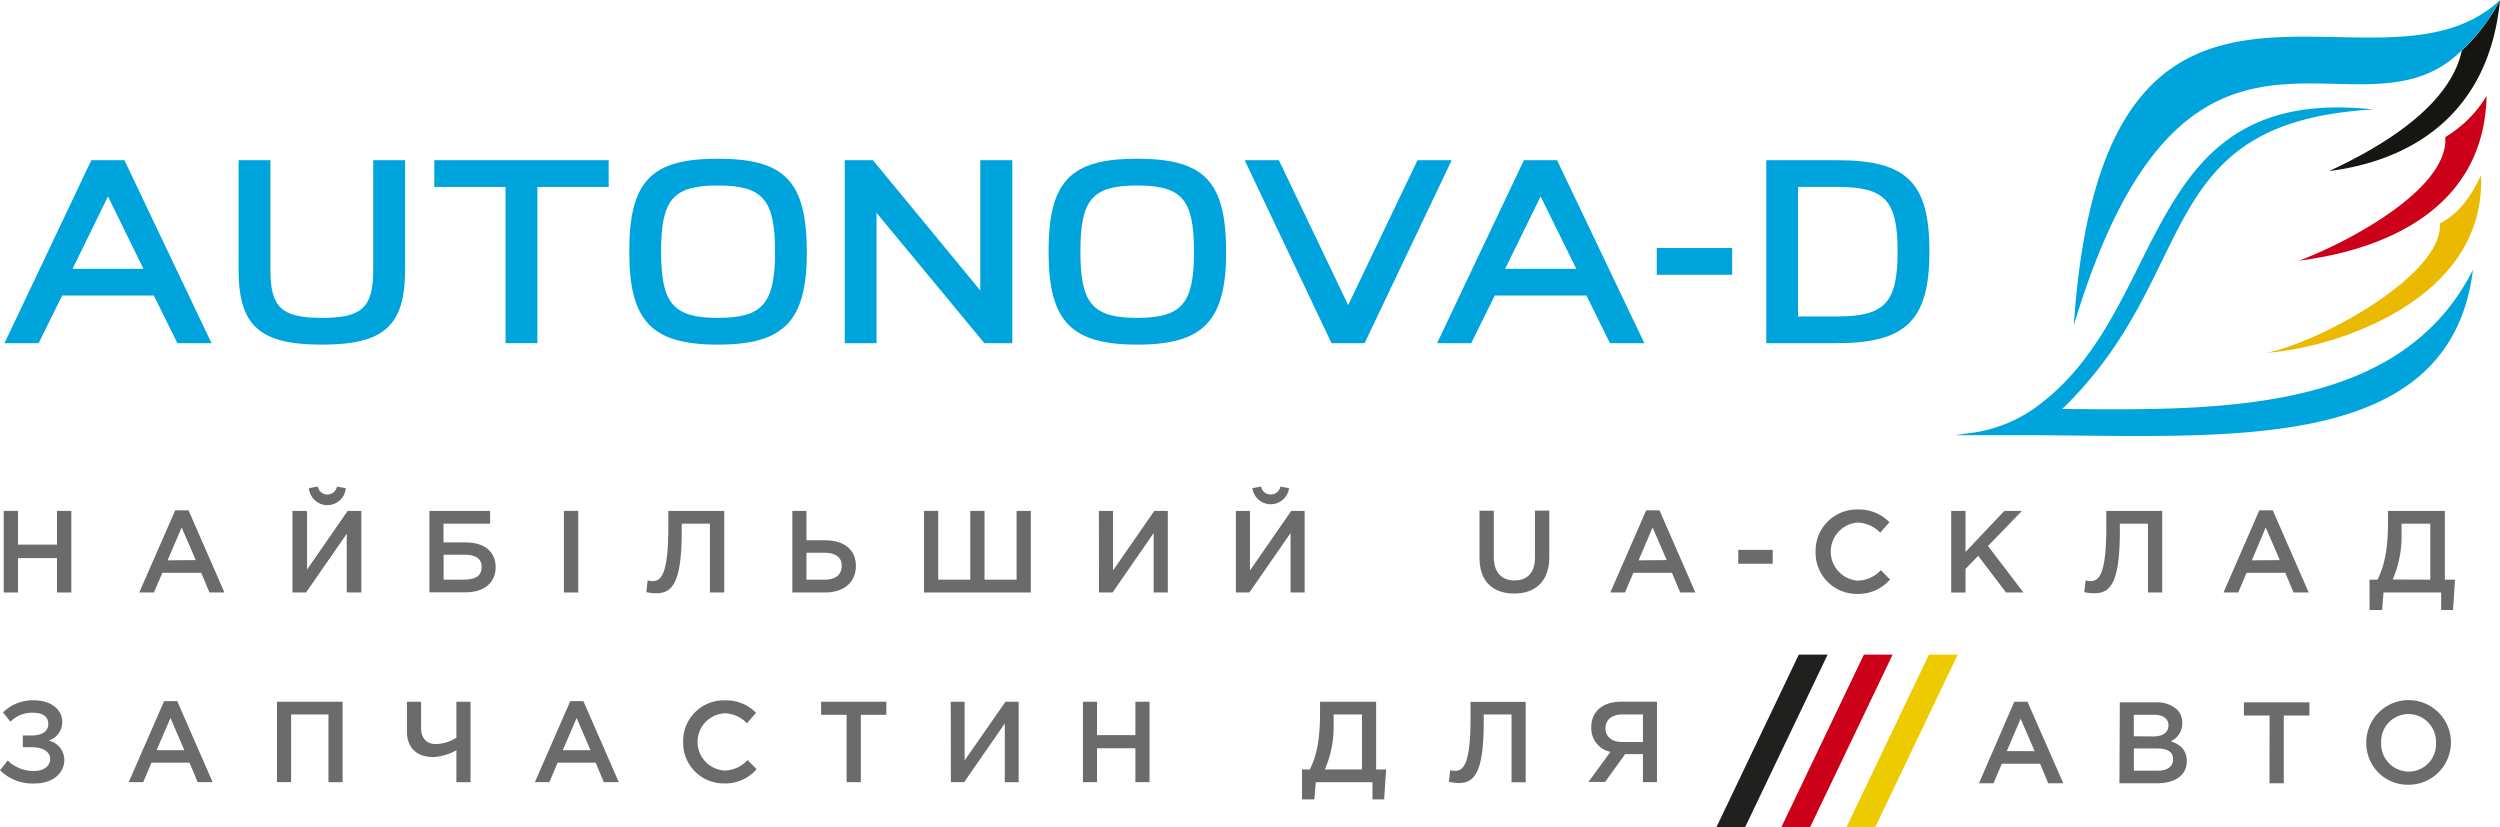
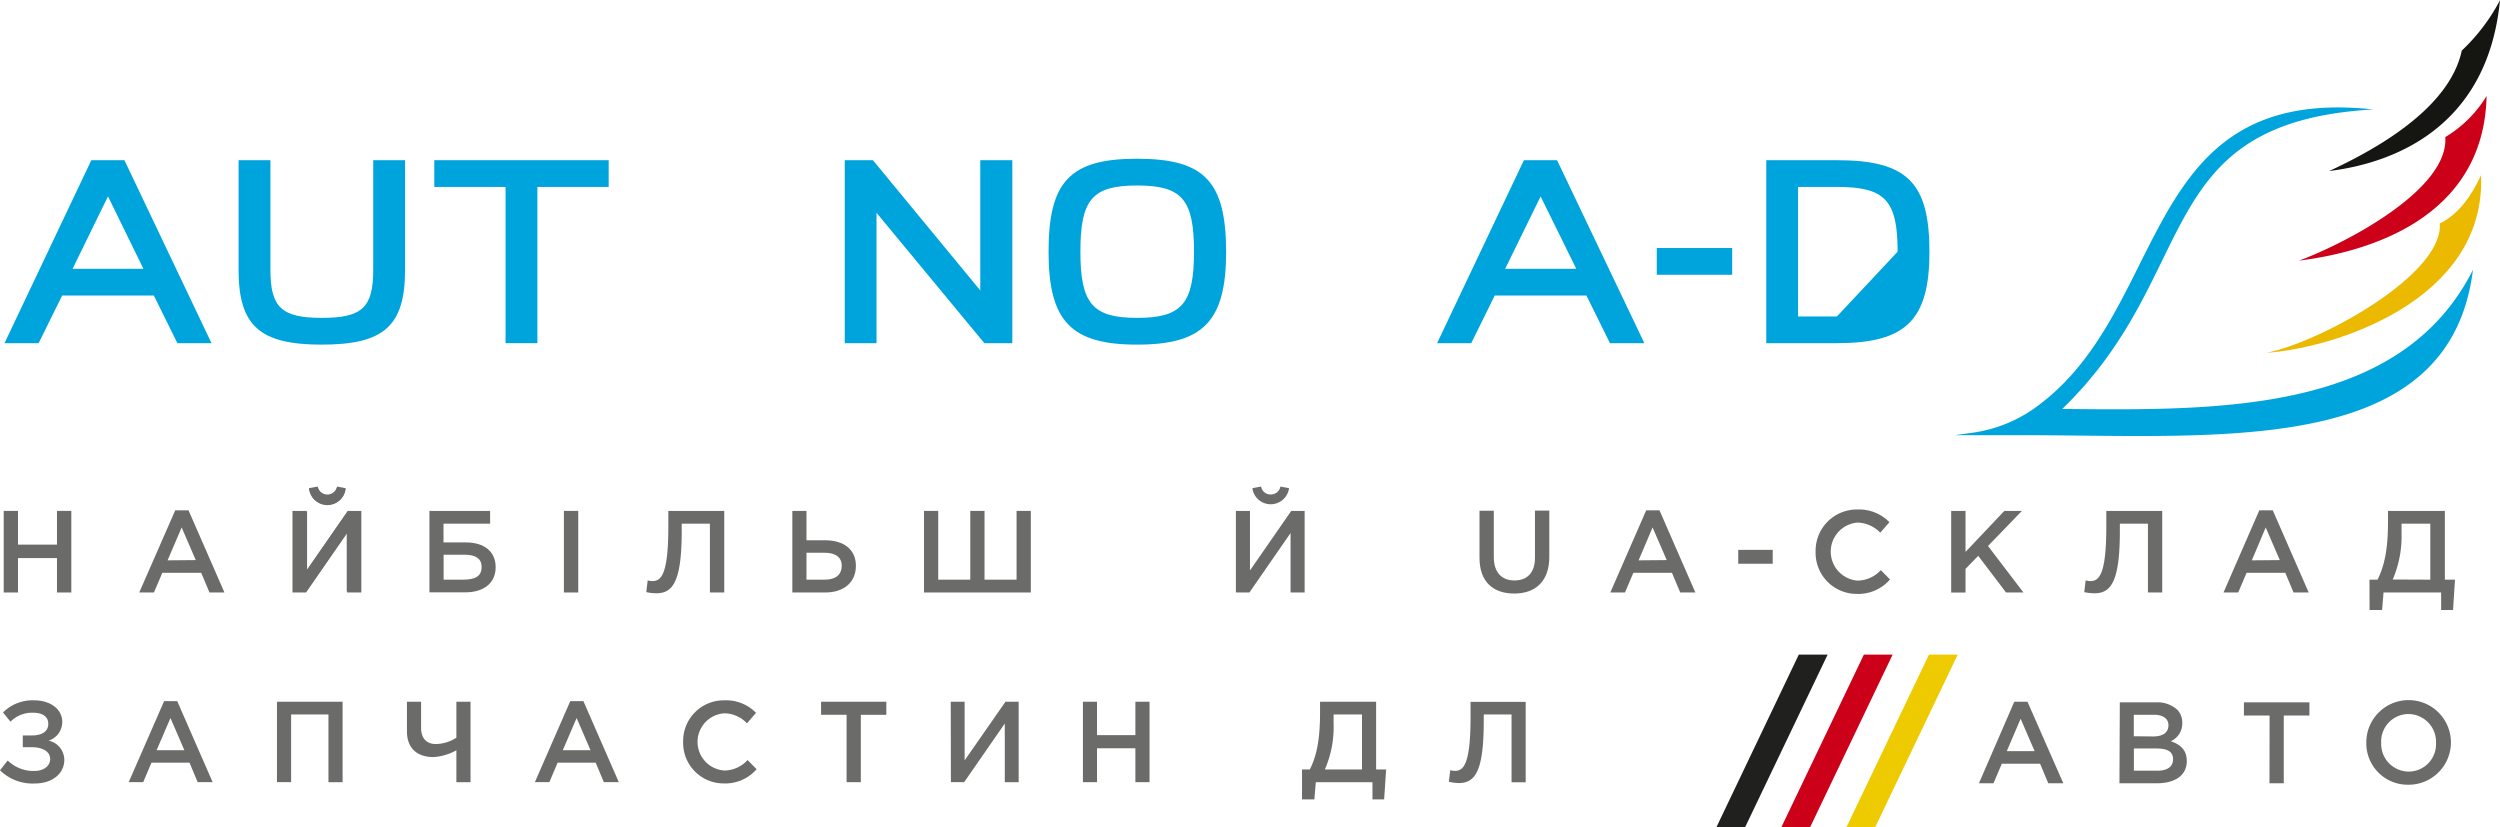
<svg xmlns="http://www.w3.org/2000/svg" viewBox="0 0 477.39 157.97">
  <defs>
    <style>.cls-1{fill:#00a4dd;}.cls-2{fill:#eab900;}.cls-3{fill:#cc0018;}.cls-4{fill:#151512;}.cls-5{fill:#0090e0;}.cls-6{fill:#6b6b6a;}.cls-7{fill:#20201f;}.cls-8{fill:#eeca00;}</style>
  </defs>
  <title>0Ресурс 7</title>
  <g id="Слой_2" data-name="Слой 2">
    <g id="Слой_1-2" data-name="Слой 1">
      <path class="cls-1" d="M17.44,30.59.86,65.53H7.38l4.49-9.1H29.38l4.49,9.1h6.52L23.76,30.59ZM13.86,51.33,20.62,37.5l6.77,13.83Z" />
      <path class="cls-1" d="M71.27,51.52c0,7.21-2.11,9.18-9.81,9.18s-9.82-2-9.82-9.18V30.59H45.56V51.52c0,10.68,4,14.29,15.9,14.29S77.35,62.2,77.35,51.52V30.59H71.27Z" />
      <polygon class="cls-1" points="82.93 35.7 96.54 35.7 96.54 65.53 102.62 65.53 102.62 35.7 116.23 35.7 116.23 30.59 82.93 30.59 82.93 35.7" />
-       <path class="cls-1" d="M137.08,30.31c-12.81,0-16.92,4.32-16.92,17.75,0,13.27,4.27,17.75,16.92,17.75s17-4.48,17-17.75C154,34.63,149.92,30.31,137.08,30.31Zm0,30.39c-8.51,0-10.84-2.71-10.84-12.64s2.23-12.64,10.84-12.64S148,38.13,148,48.06,145.62,60.7,137.08,60.7Z" />
      <polygon class="cls-1" points="187.19 55.46 166.69 30.59 161.31 30.59 161.31 65.53 167.38 65.53 167.38 40.64 187.97 65.53 193.31 65.53 193.31 30.59 187.19 30.59 187.19 55.46" />
      <path class="cls-1" d="M217.14,30.31c-12.8,0-16.91,4.32-16.91,17.75,0,13.27,4.27,17.75,16.91,17.75s17-4.48,17-17.75C234.1,34.63,230,30.31,217.14,30.31Zm0,30.39c-8.5,0-10.83-2.71-10.83-12.64s2.22-12.64,10.83-12.64S228,38.13,228,48.06,225.69,60.7,217.14,60.7Z" />
-       <polygon class="cls-1" points="270.68 30.59 257.44 58.25 244.21 30.59 237.68 30.59 254.26 65.53 260.58 65.53 277.21 30.59 270.68 30.59" />
      <path class="cls-1" d="M291,30.59,274.42,65.53h6.52l4.49-9.1h17.51l4.49,9.1H314L297.33,30.59Zm-3.58,20.74,6.77-13.82L301,51.33Z" />
      <rect class="cls-1" x="316.37" y="47.36" width="14.4" height="5.11" />
-       <path class="cls-1" d="M350.77,30.59H337.28V65.53h13.49c13.21,0,17.67-4.41,17.67-17.47C368.44,34.84,364.15,30.59,350.77,30.59Zm0,29.84h-7.42V35.69h7.42c9.21,0,11.59,2.55,11.59,12.37S359.87,60.43,350.77,60.43Z" />
+       <path class="cls-1" d="M350.77,30.59H337.28V65.53h13.49c13.21,0,17.67-4.41,17.67-17.47C368.44,34.84,364.15,30.59,350.77,30.59Zm0,29.84h-7.42V35.69h7.42c9.21,0,11.59,2.55,11.59,12.37Z" />
      <path class="cls-1" d="M373.29,83.1h13.82c38.31.1,80.7,3.86,85.12-31.58C458.5,78.73,424.37,78.41,393.8,78.09c26.89-26,16.66-54.72,59.38-57.19C408.74,16.07,414.53,58,389.77,77a26.94,26.94,0,0,1-13.09,5.63Z" />
      <path class="cls-2" d="M432.77,67.37c12.69-.82,42-9.85,41-33.92-1.75,3.75-4.08,7.31-7.87,9.23.71,9.8-23,22.73-33.11,24.69" />
      <path class="cls-3" d="M439,49.77c12.67-1.57,35.31-7.78,35.83-31.44a23.15,23.15,0,0,1-7.89,7.85c.72,10.1-19.38,20.45-27.94,23.59" />
      <path class="cls-4" d="M470.09,9.66c-1.69,8-9.9,15.87-25.32,23,12.71-1.57,30.29-8.57,32.62-32.62A36.52,36.52,0,0,1,470.09,9.66Z" />
      <path class="cls-5" d="M468.48,11.07l-.3.23-.49.39C468,11.49,468.22,11.28,468.48,11.07Z" />
-       <path class="cls-1" d="M467.69,11.69l.49-.39.64-.51.49-.43-.49.43-.26.21c.52-.42,1-.88,1.53-1.37v0h0A36.52,36.52,0,0,0,477.39,0C453.81,22.2,401.74-22.8,396,62.15,416.74-6.82,447.73,26.42,467.69,11.69Z" />
      <path class="cls-6" d="M11.89,137.85a3.74,3.74,0,0,1-2.61,3.58,3.77,3.77,0,0,1,3,3.68c0,2.55-2.22,4.5-5.64,4.5A8.84,8.84,0,0,1,0,147.09l1.47-1.87a7.07,7.07,0,0,0,5.11,2c1.63,0,3-.85,3-2.3s-1.52-2.24-3.51-2.24H4.35v-2.24H6.06c2,0,3.16-.78,3.16-2.23S8,136.1,6.32,136.1A5.79,5.79,0,0,0,2,137.81L.57,136.05a8,8,0,0,1,5.93-2.32C9.68,133.73,11.89,135.46,11.89,137.85Z" />
      <path class="cls-6" d="M31.34,133.88h2.5l6.76,15.47H37.74l-1.55-3.71H28.92l-1.57,3.71H24.58Zm3.86,9.37-2.65-6.14-2.64,6.14Z" />
      <path class="cls-6" d="M52.89,134H65.42v15.36h-2.7V136.43H55.59v12.92h-2.7Z" />
      <path class="cls-6" d="M87.15,143.27a10.42,10.42,0,0,1-4.37,1.3c-3,0-5.07-1.58-5.07-4.9V134h2.7v5c0,1.93,1,3.08,2.85,3.08a7.53,7.53,0,0,0,3.89-1.21V134h2.7v15.36h-2.7Z" />
      <path class="cls-6" d="M108.9,133.88h2.5l6.76,15.47H115.3l-1.55-3.71h-7.27l-1.57,3.71h-2.77Zm3.86,9.37-2.65-6.14-2.64,6.14Z" />
      <path class="cls-6" d="M130.45,141.67a7.77,7.77,0,0,1,7.92-7.94,8,8,0,0,1,6,2.39l-1.73,2a6.07,6.07,0,0,0-4.3-1.91,5.47,5.47,0,0,0,0,10.92,6,6,0,0,0,4.41-2l1.73,1.75a7.9,7.9,0,0,1-6.23,2.72A7.74,7.74,0,0,1,130.45,141.67Z" />
      <path class="cls-6" d="M161.66,136.49h-4.87V134h12.46v2.5h-4.87v12.86h-2.72Z" />
      <path class="cls-6" d="M181.55,134h2.65V145.2L192,134h2.52v15.36h-2.65V138.16l-7.75,11.19h-2.54Z" />
      <path class="cls-6" d="M206.79,134h2.69v6.38h7.33V134h2.7v15.36h-2.7v-6.47h-7.33v6.47h-2.69Z" />
      <path class="cls-6" d="M248.63,146.93h1.49c1.27-2.52,1.95-5.63,1.95-10.77V134h10.71v12.94h1.91l-.38,5.71h-2.23v-3.29H251.26l-.27,3.29h-2.36Zm11.45,0v-10.5h-5.42v1.75a20.24,20.24,0,0,1-1.67,8.75Z" />
      <path class="cls-6" d="M276.67,149.28l.26-2.21a3.35,3.35,0,0,0,.88.13c1.56,0,3-1,3-10.18v-3h10.53v15.36h-2.7V136.43h-5.31v1.38c0,9.76-1.78,11.72-4.81,11.72A8.91,8.91,0,0,1,276.67,149.28Z" />
-       <path class="cls-6" d="M307.52,143.58a4.62,4.62,0,0,1-3.66-4.7c0-3,2.17-4.89,5.72-4.89h6.83v15.36h-2.68V144h-3.4l-3.82,5.31h-3.18Zm6.21-1.89v-5.26H309.8c-2,0-3.22,1-3.22,2.63s1.25,2.63,3.18,2.63Z" />
      <path class="cls-6" d="M384.64,134h2.52L394,149.57h-2.87l-1.56-3.73h-7.31l-1.59,3.73h-2.78Zm3.88,9.43-2.67-6.18-2.64,6.18Z" />
      <path class="cls-6" d="M404.79,134.12h6.93a5.61,5.61,0,0,1,4,1.37,3.51,3.51,0,0,1,1,2.61,3.69,3.69,0,0,1-2.2,3.44c1.81.62,3.06,1.65,3.06,3.79,0,2.76-2.27,4.24-5.71,4.24h-7.15Zm6.38,6.51c1.74,0,2.91-.68,2.91-2.14,0-1.21-1-2-2.72-2h-3.9v4.1Zm.79,6.54c1.85,0,3-.73,3-2.17s-1-2.07-3.18-2.07h-4.3v4.24Z" />
      <path class="cls-6" d="M433.39,136.64h-4.9v-2.52H441v2.52h-4.9v12.93h-2.73Z" />
      <path class="cls-6" d="M451.86,141.85a8.08,8.08,0,1,1,8.05,8A7.91,7.91,0,0,1,451.86,141.85Zm13.31,0a5.3,5.3,0,0,0-5.26-5.5,5.24,5.24,0,0,0-5.21,5.5,5.29,5.29,0,0,0,5.26,5.49A5.23,5.23,0,0,0,465.17,141.85Z" />
      <path class="cls-7" d="M343.49,125H349l-15.78,33h-5.48Z" />
      <path class="cls-3" d="M355.92,125h5.49l-15.78,33h-5.49Z" />
      <path class="cls-8" d="M368.35,125h5.49l-15.78,33h-5.49Z" />
      <path class="cls-6" d="M.71,97.56H3.44V104h7.44V97.56h2.74v15.58H10.88v-6.57H3.44v6.57H.71Z" />
      <path class="cls-6" d="M33.46,97.45H36l6.86,15.69H40l-1.58-3.76H31l-1.61,3.76h-2.8Zm3.92,9.5-2.69-6.23L32,107Z" />
      <path class="cls-6" d="M55.85,97.56h2.69v11.37l7.88-11.37H69v15.58H66.29V101.79l-7.86,11.35H55.85ZM59,93.22l1.67-.31a1.88,1.88,0,0,0,3.69,0l1.65.31a3.4,3.4,0,0,1-3.49,3.12A3.43,3.43,0,0,1,59,93.22Z" />
      <path class="cls-6" d="M56,97.66h2.64v11.16l7.73-11.16h2.51v15.28H66.21V101.81l-7.7,11.13H56Zm3.08-4.25,1.63-.31a1.79,1.79,0,0,0,1.81,1.49,1.81,1.81,0,0,0,1.82-1.49l1.61.31a3.46,3.46,0,0,1-6.87,0Z" />
      <path class="cls-6" d="M82,97.56H93.59V100h-8.9v3.58H89c3.43,0,5.65,1.72,5.65,4.72s-2.22,4.81-5.78,4.81H82Zm6.32,13.13c2.36,0,3.65-.56,3.65-2.47,0-1.51-1.14-2.29-3.16-2.29h-4.1v4.76Z" />
      <path class="cls-6" d="M107.68,97.56h2.74v15.58h-2.74Z" />
      <path class="cls-6" d="M123.41,113.07l.27-2.25a3,3,0,0,0,.89.14c1.58,0,3.05-1,3.05-10.33V97.56H138.3v15.58h-2.74V100h-5.38v1.4c0,9.91-1.81,11.89-4.88,11.89A9.12,9.12,0,0,1,123.41,113.07Z" />
      <path class="cls-6" d="M151.3,97.56H154v5.61h3.58c3.5,0,5.86,1.73,5.86,4.87s-2.27,5.1-5.88,5.1H151.3Zm6.23,13.13c2,0,3.2-.91,3.2-2.67,0-1.6-1.18-2.47-3.25-2.47H154v5.14Z" />
      <path class="cls-6" d="M176.44,97.56h2.72v13.13h6.12V97.56H188v13.13h6.12V97.56h2.72v15.58H176.44Z" />
-       <path class="cls-6" d="M209.84,97.56h2.7v11.37l7.88-11.37H223v15.58h-2.7V101.79l-7.85,11.35h-2.59Z" />
      <path class="cls-6" d="M236,97.56h2.69v11.37l7.88-11.37h2.56v15.58h-2.69V101.79l-7.86,11.35H236Zm3.14-4.34,1.67-.31a1.81,1.81,0,0,0,1.84,1.51,1.84,1.84,0,0,0,1.85-1.51l1.65.31a3.53,3.53,0,0,1-7,0Z" />
      <path class="cls-6" d="M282.52,106.53v-9h2.73v8.86c0,2.89,1.5,4.45,3.94,4.45s3.92-1.47,3.92-4.34v-9h2.74v8.84c0,4.65-2.63,7-6.7,7S282.52,111.05,282.52,106.53Z" />
      <path class="cls-6" d="M314.35,97.45h2.54l6.85,15.69h-2.89l-1.58-3.76H311.9l-1.6,3.76h-2.8Zm3.92,9.5-2.7-6.23L312.9,107Z" />
      <path class="cls-6" d="M331.93,105h6.58v2.65h-6.58Z" />
      <path class="cls-6" d="M346.7,105.35a7.88,7.88,0,0,1,8-8.06,8.11,8.11,0,0,1,6.1,2.43l-1.76,2a6.2,6.2,0,0,0-4.36-1.93,5.56,5.56,0,0,0,0,11.08,6.12,6.12,0,0,0,4.47-2l1.76,1.78a8,8,0,0,1-6.32,2.76A7.85,7.85,0,0,1,346.7,105.35Z" />
      <path class="cls-6" d="M372.59,97.56h2.74v7.83l7.41-7.83h3.36l-6.48,6.7,6.77,8.88h-3.32l-5.32-7-2.42,2.49v4.52h-2.74Z" />
      <path class="cls-6" d="M398,113.07l.27-2.25a3,3,0,0,0,.89.14c1.58,0,3.05-1,3.05-10.33V97.56h10.68v15.58h-2.73V100H404.8v1.4c0,9.91-1.8,11.89-4.87,11.89A9.32,9.32,0,0,1,398,113.07Z" />
      <path class="cls-6" d="M431.43,97.45H434l6.86,15.69h-2.89l-1.58-3.76H429l-1.6,3.76h-2.81Zm3.91,9.5-2.69-6.23L430,107Z" />
      <path class="cls-6" d="M452.47,110.69H454c1.29-2.56,2-5.72,2-10.93v-2.2h10.86v13.13h1.94l-.38,5.79h-2.27v-3.34h-11l-.27,3.34h-2.4Zm11.61,0V100h-5.49v1.78a20.79,20.79,0,0,1-1.69,8.88Z" />
    </g>
  </g>
</svg>